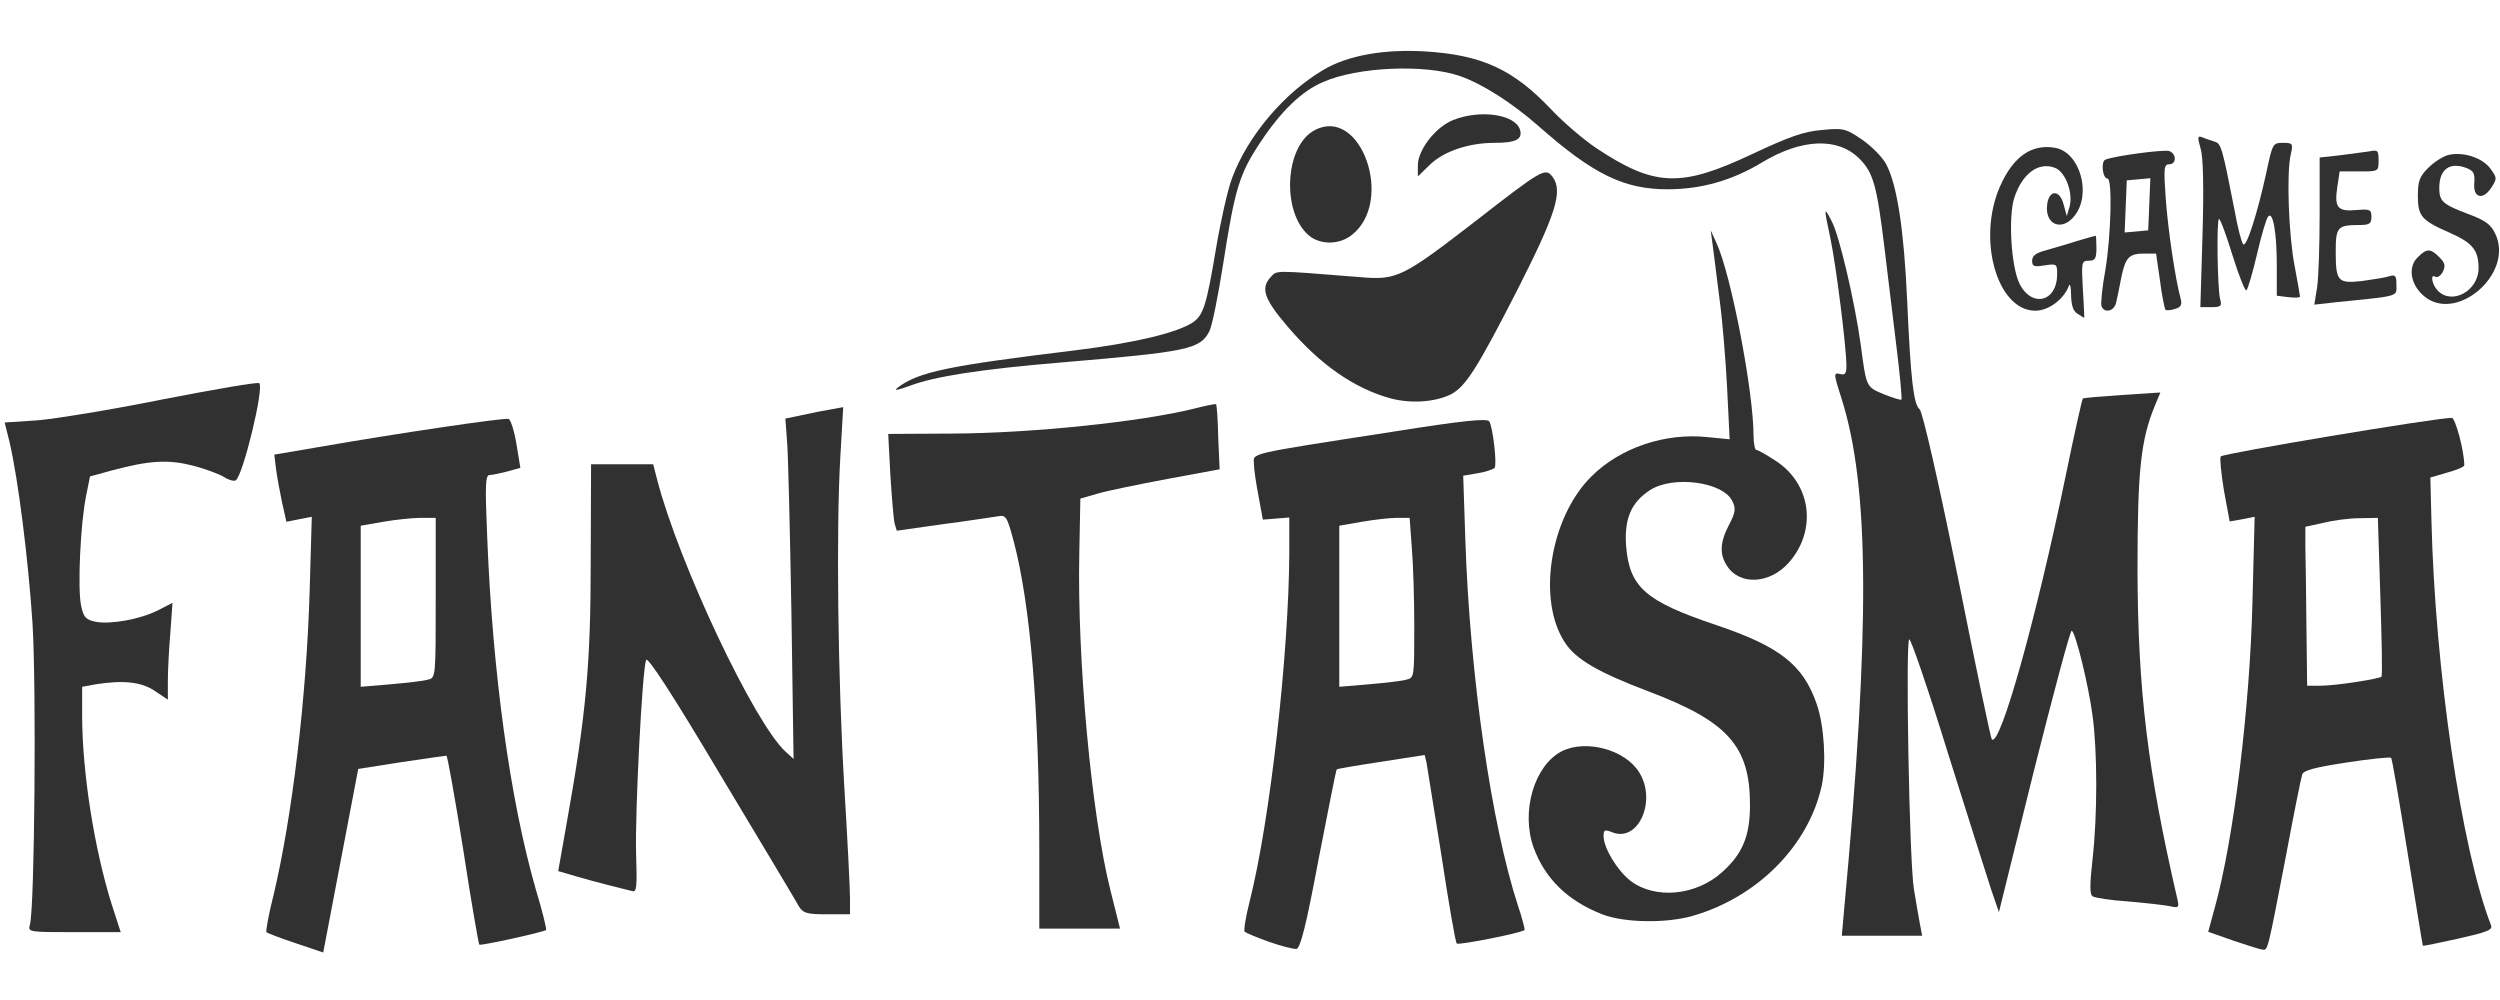
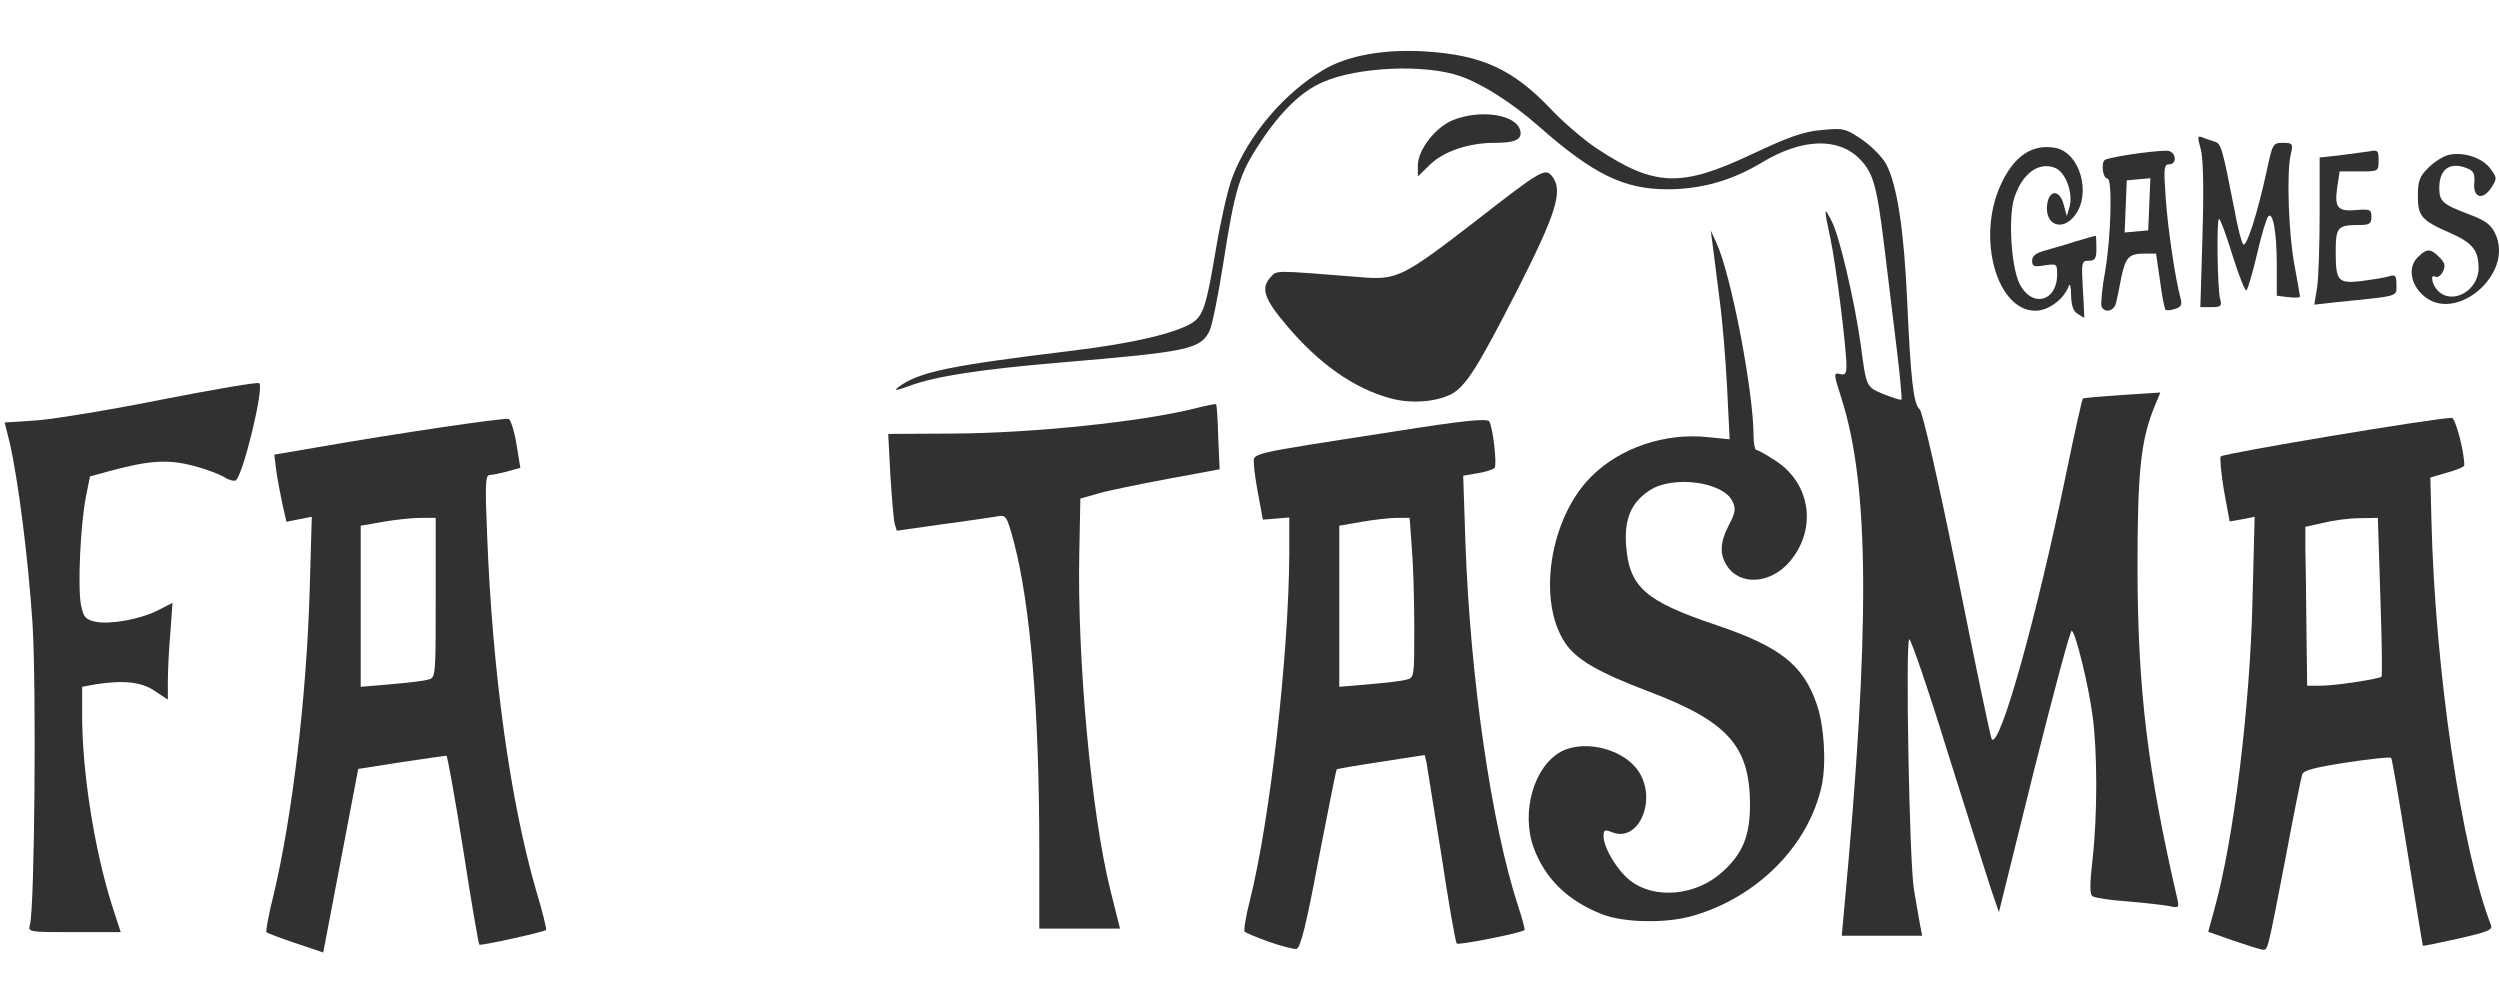
<svg xmlns="http://www.w3.org/2000/svg" class="img-fluid" id="outputsvg" style="transform: none; transform-origin: 50% 50%; cursor: move; max-height: none;" width="100" height="40" viewBox="0 0 7000 2540">
  <g id="l1sHzADQ1GtyM9vtPytr8Y3" fill="rgb(0,0,0)" style="transform: none;">
    <g />
  </g>
  <g id="l70ILm9AzA6U14LPeiIC6Zj" fill="rgb(8,8,8)" style="transform: none;">
    <g />
  </g>
  <g id="l5d6G7sJubV8RngfALKDo34" fill="rgb(16,16,16)" style="transform: none;">
    <g />
  </g>
  <g id="l1B7qWjoT3XgdX0S0LXoJcP" fill="rgb(25,25,25)" style="transform: none;">
    <g />
  </g>
  <g id="l6ohekzIsP0sl8RjUY1VYQf" fill="rgb(33,33,33)" style="transform: none;">
    <g />
  </g>
  <g id="l2d6GrTVo3f9JAbLgF0BHEq" fill="rgb(41,41,41)" style="transform: none;">
    <g />
  </g>
  <g id="l4KPNnmi6UzHLCILy0EoMyc" fill="rgb(49,49,49)" style="transform: none;">
    <g>
      <path id="pYvR4W4fz" d="M828 2511 c-42 -14 -79 -28 -82 -31 -2 -3 6 -50 20 -104 52 -219 92 -550 101 -850 l6 -209 -36 7 -35 7 -12 -53 c-6 -29 -14 -71 -17 -94 l-5 -41 123 -21 c217 -38 522 -83 533 -79 6 2 16 34 22 70 l11 67 -36 10 c-20 5 -42 10 -50 10 -12 0 -13 27 -7 170 15 384 64 740 137 993 18 59 30 109 28 111 -7 6 -184 45 -187 41 -2 -2 -23 -122 -45 -266 -23 -144 -44 -262 -47 -263 -3 0 -59 8 -126 18 l-121 19 -49 257 -49 257 -77 -26z m370 -738 c22 -5 22 -5 22 -229 l0 -224 -42 0 c-23 0 -70 5 -105 11 l-63 11 0 225 0 226 83 -7 c45 -4 92 -9 105 -13z" />
      <path id="pSxY9K3nm" d="M3553 2507 c-34 -12 -64 -25 -68 -28 -3 -4 3 -42 14 -85 57 -225 110 -695 111 -977 l0 -98 -37 3 -37 3 -12 -65 c-7 -36 -13 -77 -13 -91 -1 -31 -26 -26 388 -90 201 -32 265 -38 271 -29 10 16 22 119 15 130 -3 4 -24 11 -47 15 l-41 7 6 182 c13 381 73 795 148 1024 12 35 19 65 18 66 -11 9 -185 43 -190 38 -4 -4 -23 -115 -43 -247 -21 -132 -40 -249 -42 -261 l-5 -20 -122 19 c-67 10 -123 20 -124 21 -2 1 -24 114 -51 252 -35 187 -51 249 -62 251 -8 1 -43 -8 -77 -20z m385 -734 c22 -5 22 -8 22 -147 0 -77 -3 -178 -7 -223 l-6 -83 -35 0 c-20 0 -64 5 -99 11 l-63 11 0 225 0 226 83 -7 c45 -4 92 -9 105 -13z" />
      <path id="p12DCXF6FL" d="M6254 2504 l-71 -25 18 -66 c53 -190 99 -562 106 -862 l6 -234 -35 7 -35 6 -16 -87 c-8 -49 -12 -91 -9 -95 9 -9 602 -108 647 -108 10 0 35 93 35 133 0 4 -21 13 -47 20 l-48 14 3 119 c10 419 84 922 167 1135 5 13 -12 19 -91 37 -54 12 -98 21 -100 20 -1 -2 -20 -120 -43 -262 -23 -143 -43 -262 -46 -264 -3 -3 -59 3 -125 13 -90 14 -121 22 -124 34 -3 9 -24 113 -46 231 -51 265 -50 260 -64 259 -6 0 -43 -12 -82 -25z m346 -725 c35 -5 66 -12 68 -14 3 -2 1 -103 -3 -225 l-7 -220 -52 1 c-28 0 -73 6 -101 13 l-50 11 0 58 c1 31 2 131 3 222 l2 165 38 0 c20 0 66 -5 102 -11z" />
      <path id="pXu6Ce5Qf" d="M5163 2423 c74 -793 72 -1190 -7 -1438 -22 -68 -22 -72 -5 -68 15 4 19 0 19 -23 0 -50 -29 -282 -45 -357 -19 -89 -18 -90 4 -47 21 39 64 223 81 345 16 121 15 118 65 139 25 10 48 17 49 15 2 -2 -4 -69 -14 -149 -10 -80 -25 -206 -34 -280 -21 -172 -31 -207 -70 -246 -60 -60 -161 -56 -271 10 -84 51 -171 76 -266 76 -122 0 -208 -42 -360 -176 -75 -66 -158 -119 -221 -141 -97 -34 -288 -26 -384 17 -59 25 -117 81 -174 167 -60 90 -72 130 -105 341 -14 89 -31 175 -39 190 -26 50 -60 57 -416 87 -225 19 -353 39 -422 65 -36 13 -47 15 -34 5 58 -44 142 -61 496 -104 162 -20 282 -48 328 -77 31 -20 40 -47 67 -209 13 -77 33 -166 45 -197 44 -118 146 -238 255 -302 68 -41 171 -59 286 -52 159 10 246 50 353 163 33 35 90 84 126 108 163 108 236 111 437 16 102 -48 144 -63 194 -67 61 -6 67 -4 113 27 27 19 58 50 68 70 30 58 49 182 58 379 10 225 18 292 35 306 8 6 53 203 106 465 50 250 93 456 96 459 23 25 125 -340 207 -738 24 -117 46 -215 48 -216 1 -2 51 -6 110 -10 l107 -7 -15 36 c-40 97 -49 182 -49 460 1 337 28 561 112 924 5 22 3 24 -23 18 -16 -3 -68 -9 -116 -13 -47 -3 -91 -10 -98 -14 -9 -5 -9 -31 -1 -103 14 -123 14 -303 0 -404 -11 -84 -47 -231 -58 -237 -4 -3 -51 174 -106 392 l-98 396 -22 -64 c-12 -36 -66 -208 -121 -382 -54 -175 -103 -318 -108 -318 -11 0 0 624 13 700 5 30 12 72 16 93 l7 37 -112 0 -113 0 6 -67z" />
      <path id="pIu48iLmb" d="M84 2458 c13 -50 18 -666 7 -843 -12 -181 -40 -402 -64 -506 l-14 -56 91 -6 c50 -4 209 -30 353 -59 144 -28 265 -49 269 -45 14 13 -46 260 -66 272 -5 3 -20 -1 -32 -9 -13 -8 -52 -23 -87 -32 -70 -18 -122 -15 -227 13 l-62 17 -11 55 c-16 79 -24 259 -14 306 7 34 13 40 41 46 41 8 126 -7 176 -33 l39 -20 -6 84 c-4 45 -7 106 -7 135 l0 52 -36 -24 c-38 -26 -88 -31 -166 -19 l-38 7 0 79 c0 160 34 375 83 531 l25 77 -130 0 c-130 0 -130 0 -124 -22z" />
      <path id="pZaqzH0gJ" d="M2910 2248 c0 -391 -25 -684 -71 -860 -20 -74 -22 -77 -47 -72 -15 2 -84 13 -154 22 l-127 18 -6 -20 c-3 -12 -8 -73 -12 -136 l-6 -115 179 -1 c224 -1 530 -33 678 -70 32 -8 60 -14 61 -12 2 2 5 43 6 93 l4 89 -146 27 c-80 15 -168 33 -195 41 l-49 14 -3 154 c-6 297 34 731 87 942 l27 108 -113 0 -113 0 0 -222z" />
      <path id="pRYVzAtgt" d="M4486 2430 c-97 -38 -160 -100 -192 -187 -36 -101 2 -229 78 -269 68 -35 179 -5 218 59 49 79 -2 195 -74 168 -23 -9 -26 -8 -26 10 0 33 38 96 75 125 69 53 184 42 257 -24 57 -51 78 -101 78 -188 0 -165 -62 -234 -284 -318 -140 -53 -202 -89 -233 -135 -80 -118 -44 -351 73 -467 80 -80 206 -123 326 -110 l61 6 -7 -143 c-4 -78 -13 -189 -21 -247 -7 -58 -16 -125 -19 -150 l-6 -45 16 35 c41 88 104 417 104 541 0 21 4 39 8 39 5 0 29 14 55 31 99 65 115 194 36 284 -53 60 -137 65 -173 10 -22 -33 -20 -67 5 -115 18 -34 20 -46 10 -66 -25 -55 -167 -74 -232 -31 -52 34 -71 80 -66 154 9 117 53 156 252 223 178 60 244 111 282 222 21 61 27 165 14 227 -36 167 -178 312 -360 365 -75 22 -193 20 -255 -4z" />
-       <path id="pYEaT55R0" d="M2237 2408 c-7 -13 -105 -177 -218 -365 -138 -232 -206 -336 -210 -325 -11 31 -31 426 -28 539 3 97 2 112 -11 108 -8 -2 -35 -9 -60 -15 -25 -6 -68 -18 -96 -26 l-51 -15 23 -130 c55 -307 68 -449 68 -736 l1 -273 87 0 87 0 11 43 c61 235 272 682 360 762 l22 20 -6 -410 c-4 -226 -9 -440 -12 -476 l-5 -67 48 -10 c26 -6 63 -13 81 -16 l33 -6 -8 138 c-12 203 -7 621 11 924 9 147 16 288 16 313 l0 45 -65 0 c-56 0 -66 -3 -78 -22z" />
      <path id="p3NeHE0CN" d="M3892 985 c-101 -28 -197 -95 -287 -201 -65 -76 -75 -106 -49 -136 21 -22 1 -22 253 -2 102 9 119 0 320 -155 190 -148 198 -152 218 -126 30 40 10 103 -98 316 -113 221 -145 271 -186 293 -45 22 -113 27 -171 11z" />
      <path id="p134ZcvphZ" d="M5818 749 c-13 -7 -18 -23 -19 -52 0 -23 -3 -35 -6 -27 -14 38 -57 70 -94 70 -107 0 -164 -200 -99 -348 37 -84 89 -120 155 -108 69 13 102 129 54 190 -35 45 -84 26 -77 -31 5 -42 35 -43 46 -1 l9 33 8 -27 c10 -39 -12 -97 -41 -108 -46 -18 -92 16 -114 84 -17 53 -9 190 14 239 34 70 106 53 106 -25 0 -29 -1 -30 -35 -25 -30 5 -35 3 -35 -13 0 -14 11 -22 38 -29 20 -6 60 -17 87 -26 28 -8 51 -15 53 -15 1 0 2 16 2 35 0 29 -4 35 -21 35 -21 0 -21 4 -17 80 3 44 4 80 4 80 -1 0 -9 -5 -18 -11z" />
      <path id="p8JVjQFnY" d="M5884 727 c-2 -7 2 -53 11 -101 16 -96 20 -256 6 -256 -14 0 -19 -48 -6 -53 28 -11 165 -29 179 -24 21 8 20 37 0 37 -15 0 -16 11 -10 95 6 86 27 228 42 282 4 16 1 23 -16 28 -12 4 -24 5 -27 2 -2 -3 -10 -40 -15 -81 l-11 -76 -31 0 c-44 0 -54 9 -66 65 -5 28 -12 60 -15 73 -6 24 -33 30 -41 9z m134 -285 l3 -73 -33 3 -33 3 -3 73 -3 73 33 -3 33 -3 3 -73z" />
      <path id="p6PygiLOW" d="M6167 528 c4 -132 2 -217 -5 -241 -10 -35 -9 -38 6 -32 9 4 25 9 34 12 17 5 21 19 54 188 9 50 20 94 25 99 9 10 40 -87 65 -202 17 -80 18 -82 46 -82 28 0 29 2 22 33 -12 51 -6 225 11 312 8 44 15 82 15 85 0 4 -15 4 -33 2 l-32 -4 0 -86 c0 -92 -11 -151 -24 -136 -5 5 -19 52 -31 104 -12 52 -26 99 -30 103 -3 4 -21 -40 -39 -98 -18 -59 -35 -104 -38 -102 -7 7 -4 193 3 223 6 21 3 24 -24 24 l-31 0 6 -202z" />
      <path id="p16RkGqDUK" d="M6488 674 c4 -27 7 -120 7 -206 l0 -157 55 -6 c30 -4 67 -9 83 -11 25 -5 27 -3 27 25 0 31 0 31 -54 31 l-55 0 -7 46 c-8 56 2 67 55 62 37 -3 41 -1 41 19 0 19 -5 23 -34 23 -61 0 -66 6 -66 74 0 84 6 90 72 83 29 -4 63 -9 76 -13 19 -6 22 -3 22 24 0 33 11 30 -167 48 l-63 7 8 -49z" />
      <path id="pI3vdjIiW" d="M6786 698 c-37 -32 -44 -80 -17 -107 26 -26 36 -26 61 -1 16 16 18 24 10 41 -6 11 -15 17 -21 14 -15 -10 -10 22 7 39 40 41 114 0 114 -63 0 -50 -17 -71 -78 -98 -82 -36 -92 -47 -92 -105 0 -41 5 -54 29 -78 16 -16 41 -32 56 -36 41 -10 95 7 118 38 19 26 19 28 3 53 -24 37 -52 29 -48 -13 2 -27 -2 -34 -23 -42 -46 -17 -75 4 -75 56 0 38 9 46 83 74 46 17 62 29 74 55 53 112 -111 252 -201 173z" />
-       <path id="pAEWTnppp" d="M3671 534 c-83 -59 -77 -255 11 -300 129 -67 223 200 103 294 -33 26 -81 28 -114 6z" />
      <path id="p1DlHkoZCf" d="M3970 333 c0 -43 49 -107 99 -127 76 -30 173 -16 187 27 8 27 -11 37 -72 37 -72 0 -142 24 -180 61 l-34 33 0 -31z" />
    </g>
  </g>
  <g id="lafI84iR3UkIDLv6roDLVv" fill="rgb(58,58,58)" style="transform: none;">
    <g />
  </g>
  <g id="l6LoymzUzRRff55xyeJEyg8" fill="rgb(66,66,66)" style="transform: none;">
    <g />
  </g>
  <g id="l6bzu0Oj5eOVRj4un6t5JId" fill="rgb(74,74,74)" style="transform: none;">
    <g />
  </g>
  <g id="l7KMP4kQ2xDTkcpokPj2Lof" fill="rgb(82,82,82)" style="transform: none;">
    <g />
  </g>
  <g id="l77k065usTC0JKrIDcxIpl6" fill="rgb(90,90,90)" style="transform: none;">
    <g />
  </g>
  <g id="l7IeDMEXNgy42sRvAkzxzYj" fill="rgb(99,99,99)" style="transform: none;">
    <g />
  </g>
  <g id="l1F5jU0QCxknwxgSZnKt2Bx" fill="rgb(107,107,107)" style="transform: none;">
    <g />
  </g>
  <g id="l36MF7FqSrYbcoi8VO6xVKa" fill="rgb(115,115,115)" style="transform: none;">
    <g />
  </g>
  <g id="l1ftZWssI2T849KyNLqED98" fill="rgb(123,123,123)" style="transform: none;">
    <g />
  </g>
  <g id="l2Pp17fmPfVrje507uAoMkB" fill="rgb(132,132,132)" style="transform: none;">
    <g />
  </g>
  <g id="l6tKEu67OUAsNSjAc3IKxF3" fill="rgb(140,140,140)" style="transform: none;">
    <g />
  </g>
  <g id="l50LICHCNl6fxfgXJspqpmW" fill="rgb(148,148,148)" style="transform: none;">
    <g />
  </g>
  <g id="l1oozfZUzlUzZ3zbszIY7hV" fill="rgb(156,156,156)" style="transform: none;">
    <g />
  </g>
  <g id="l2MDSEoJIA1uFdDcmuSS5Pi" fill="rgb(165,165,165)" style="transform: none;">
    <g />
  </g>
  <g id="l1lseojR2BfY1lZdLKZ56KW" fill="rgb(173,173,173)" style="transform: none;">
    <g />
  </g>
  <g id="l1hcqRSgU9XXvj5tCAW9fqC" fill="rgb(181,181,181)" style="transform: none;">
    <g />
  </g>
  <g id="l4xjGgaaff0fK4bABJURvpE" fill="rgb(189,189,189)" style="transform: none;">
    <g />
  </g>
  <g id="l1eDCHAnAvCoO6FPkJc4Ek3" fill="rgb(197,197,197)" style="transform: none;">
    <g />
  </g>
  <g id="l7h59MwLw9LAmfqJb9DoQPY" fill="rgb(206,206,206)" style="transform: none;">
    <g />
  </g>
  <g id="l6ghHb7bITBaIptFQ5kHuAm" fill="rgb(214,214,214)" style="transform: none;">
    <g />
  </g>
  <g id="l5cUDJ4NkyR2dUQAr16c1AK" fill="rgb(222,222,222)" style="transform: none;">
    <g />
  </g>
  <g id="l43xdN04yAd2ZZ2jpSiQ7Ih" fill="rgb(230,230,230)" style="transform: none;">
    <g />
  </g>
  <g id="lN1JsmvEEq2JaCFhoP60UJ" fill="rgb(239,239,239)" style="transform: none;">
    <g />
  </g>
  <g id="l5Wudi2mCJRuzRW9qnnWqiS" fill="rgb(247,247,247)" style="transform: none;">
    <g />
  </g>
  <g id="l7kD4H33ATOeuqJmRG2QUMZ" fill="rgb(255,255,255)" style="transform: none;">
    <g />
  </g>
</svg>